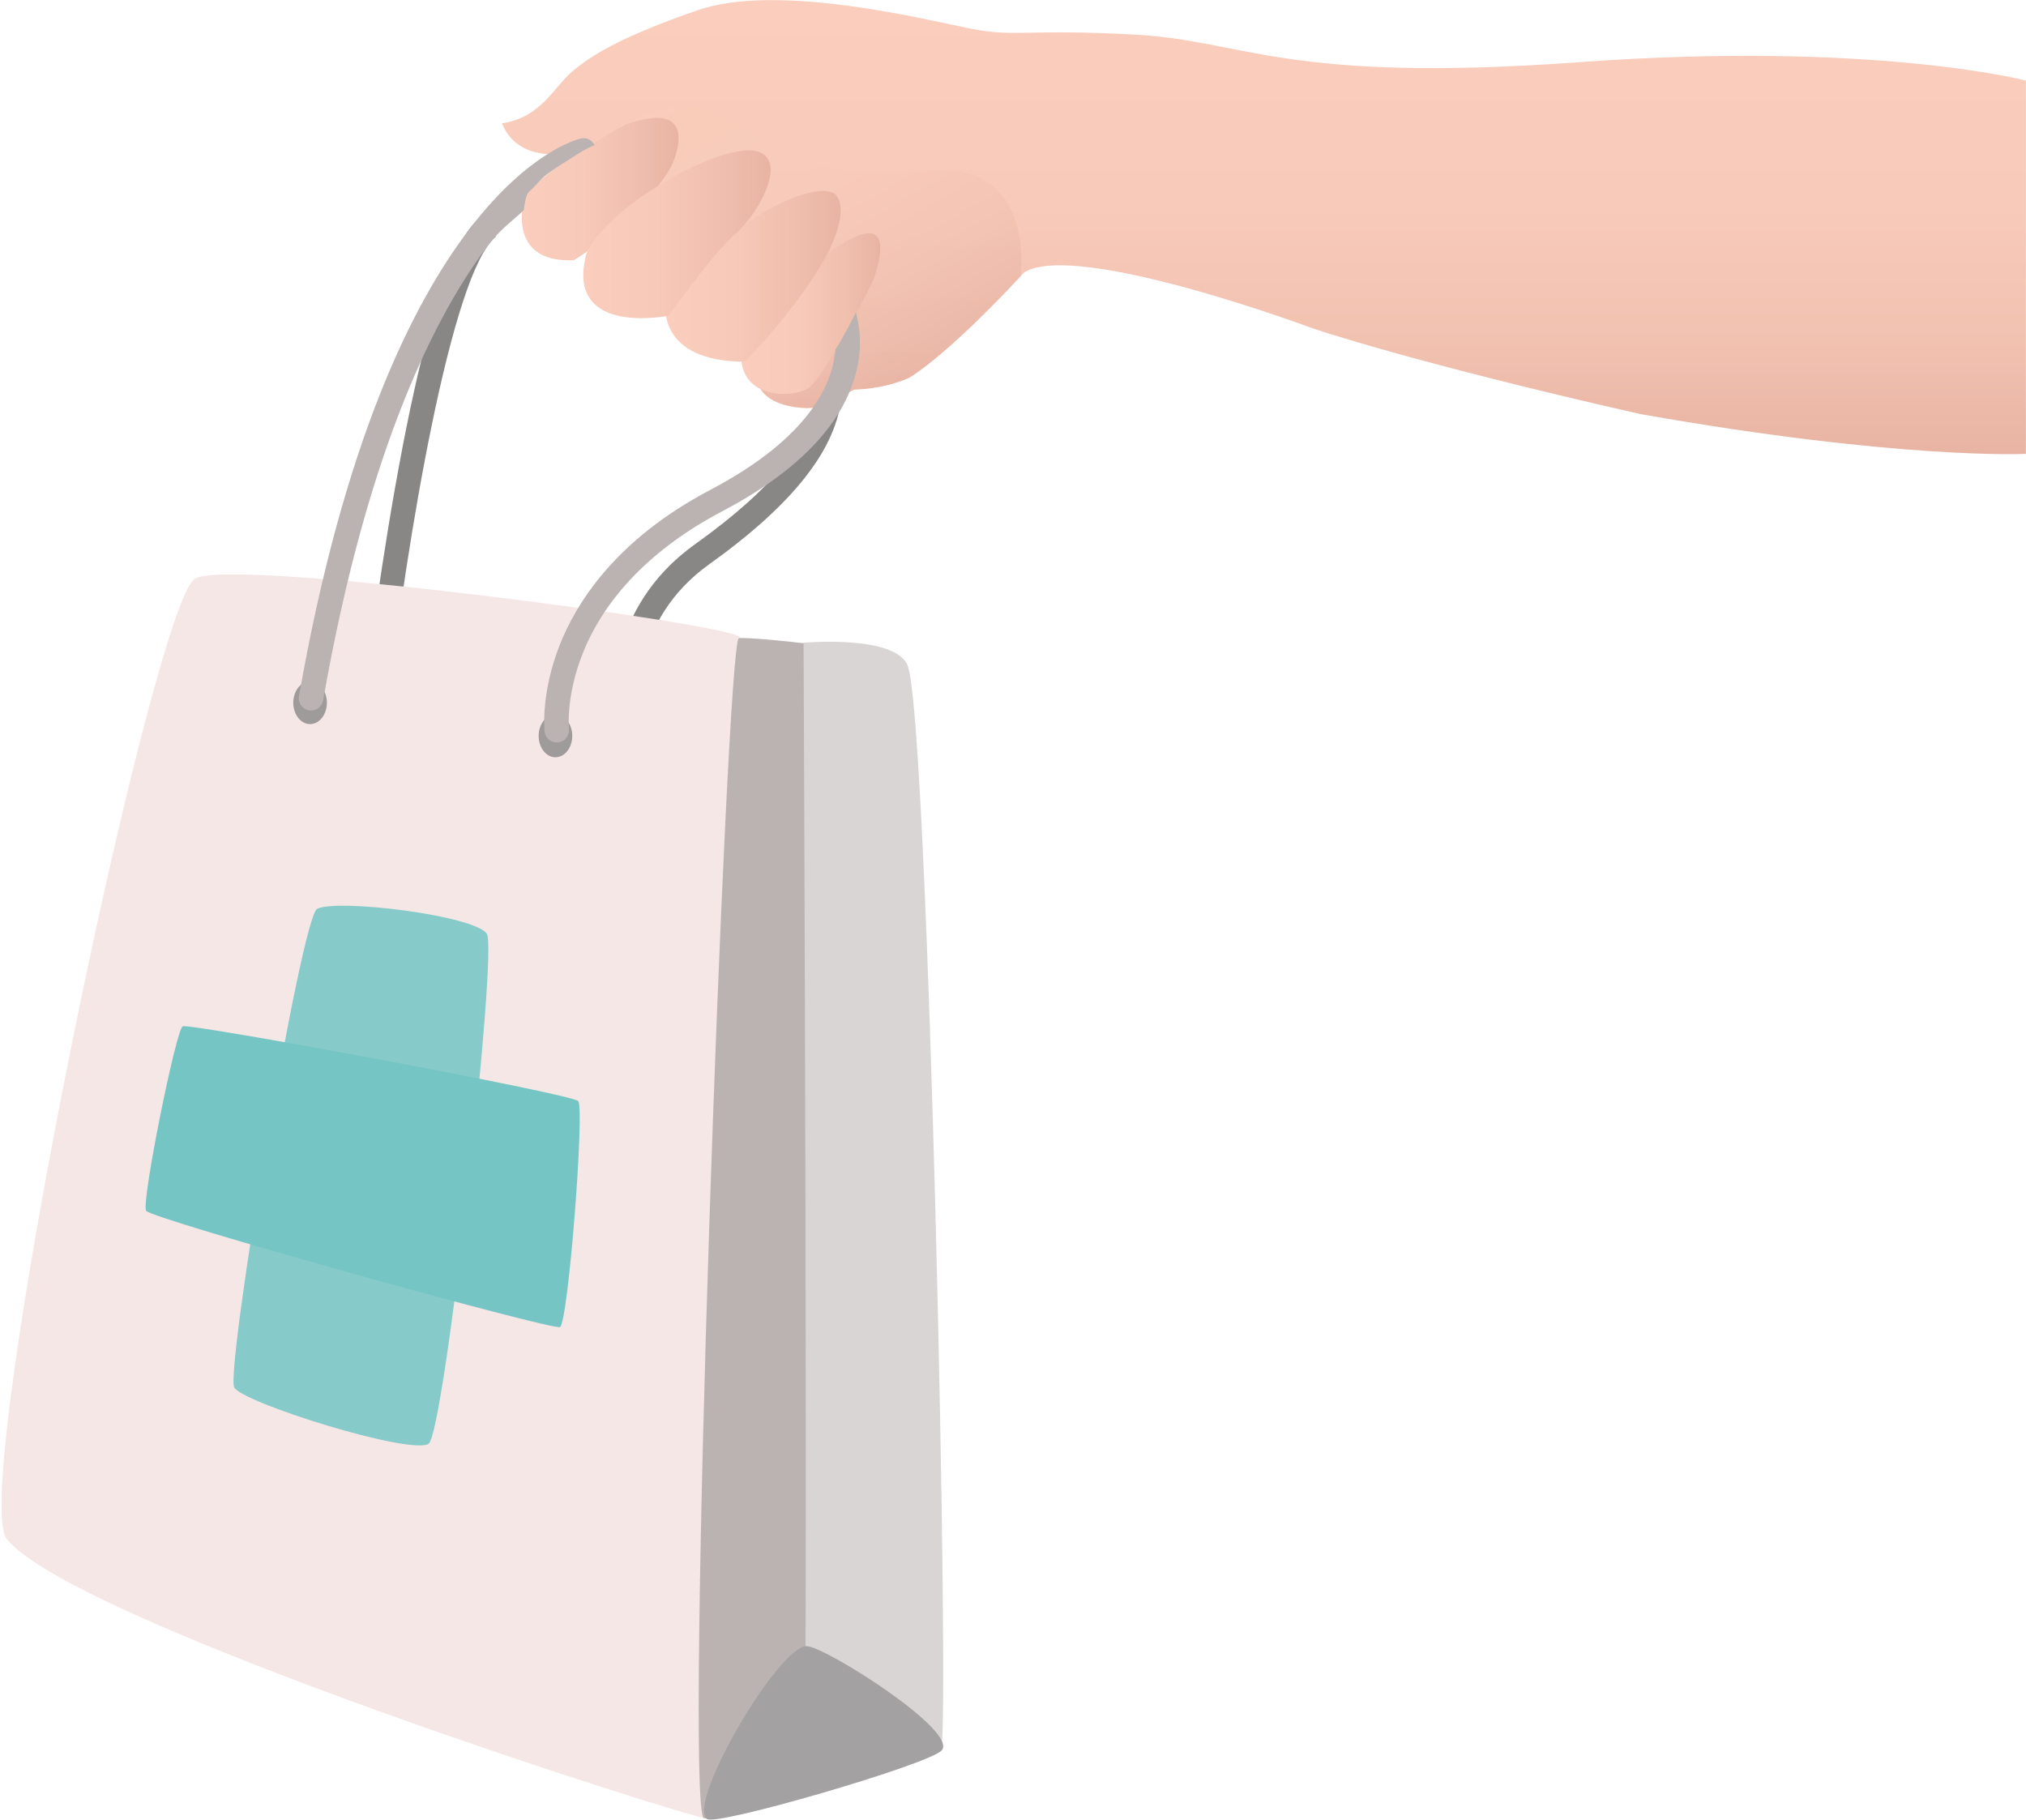
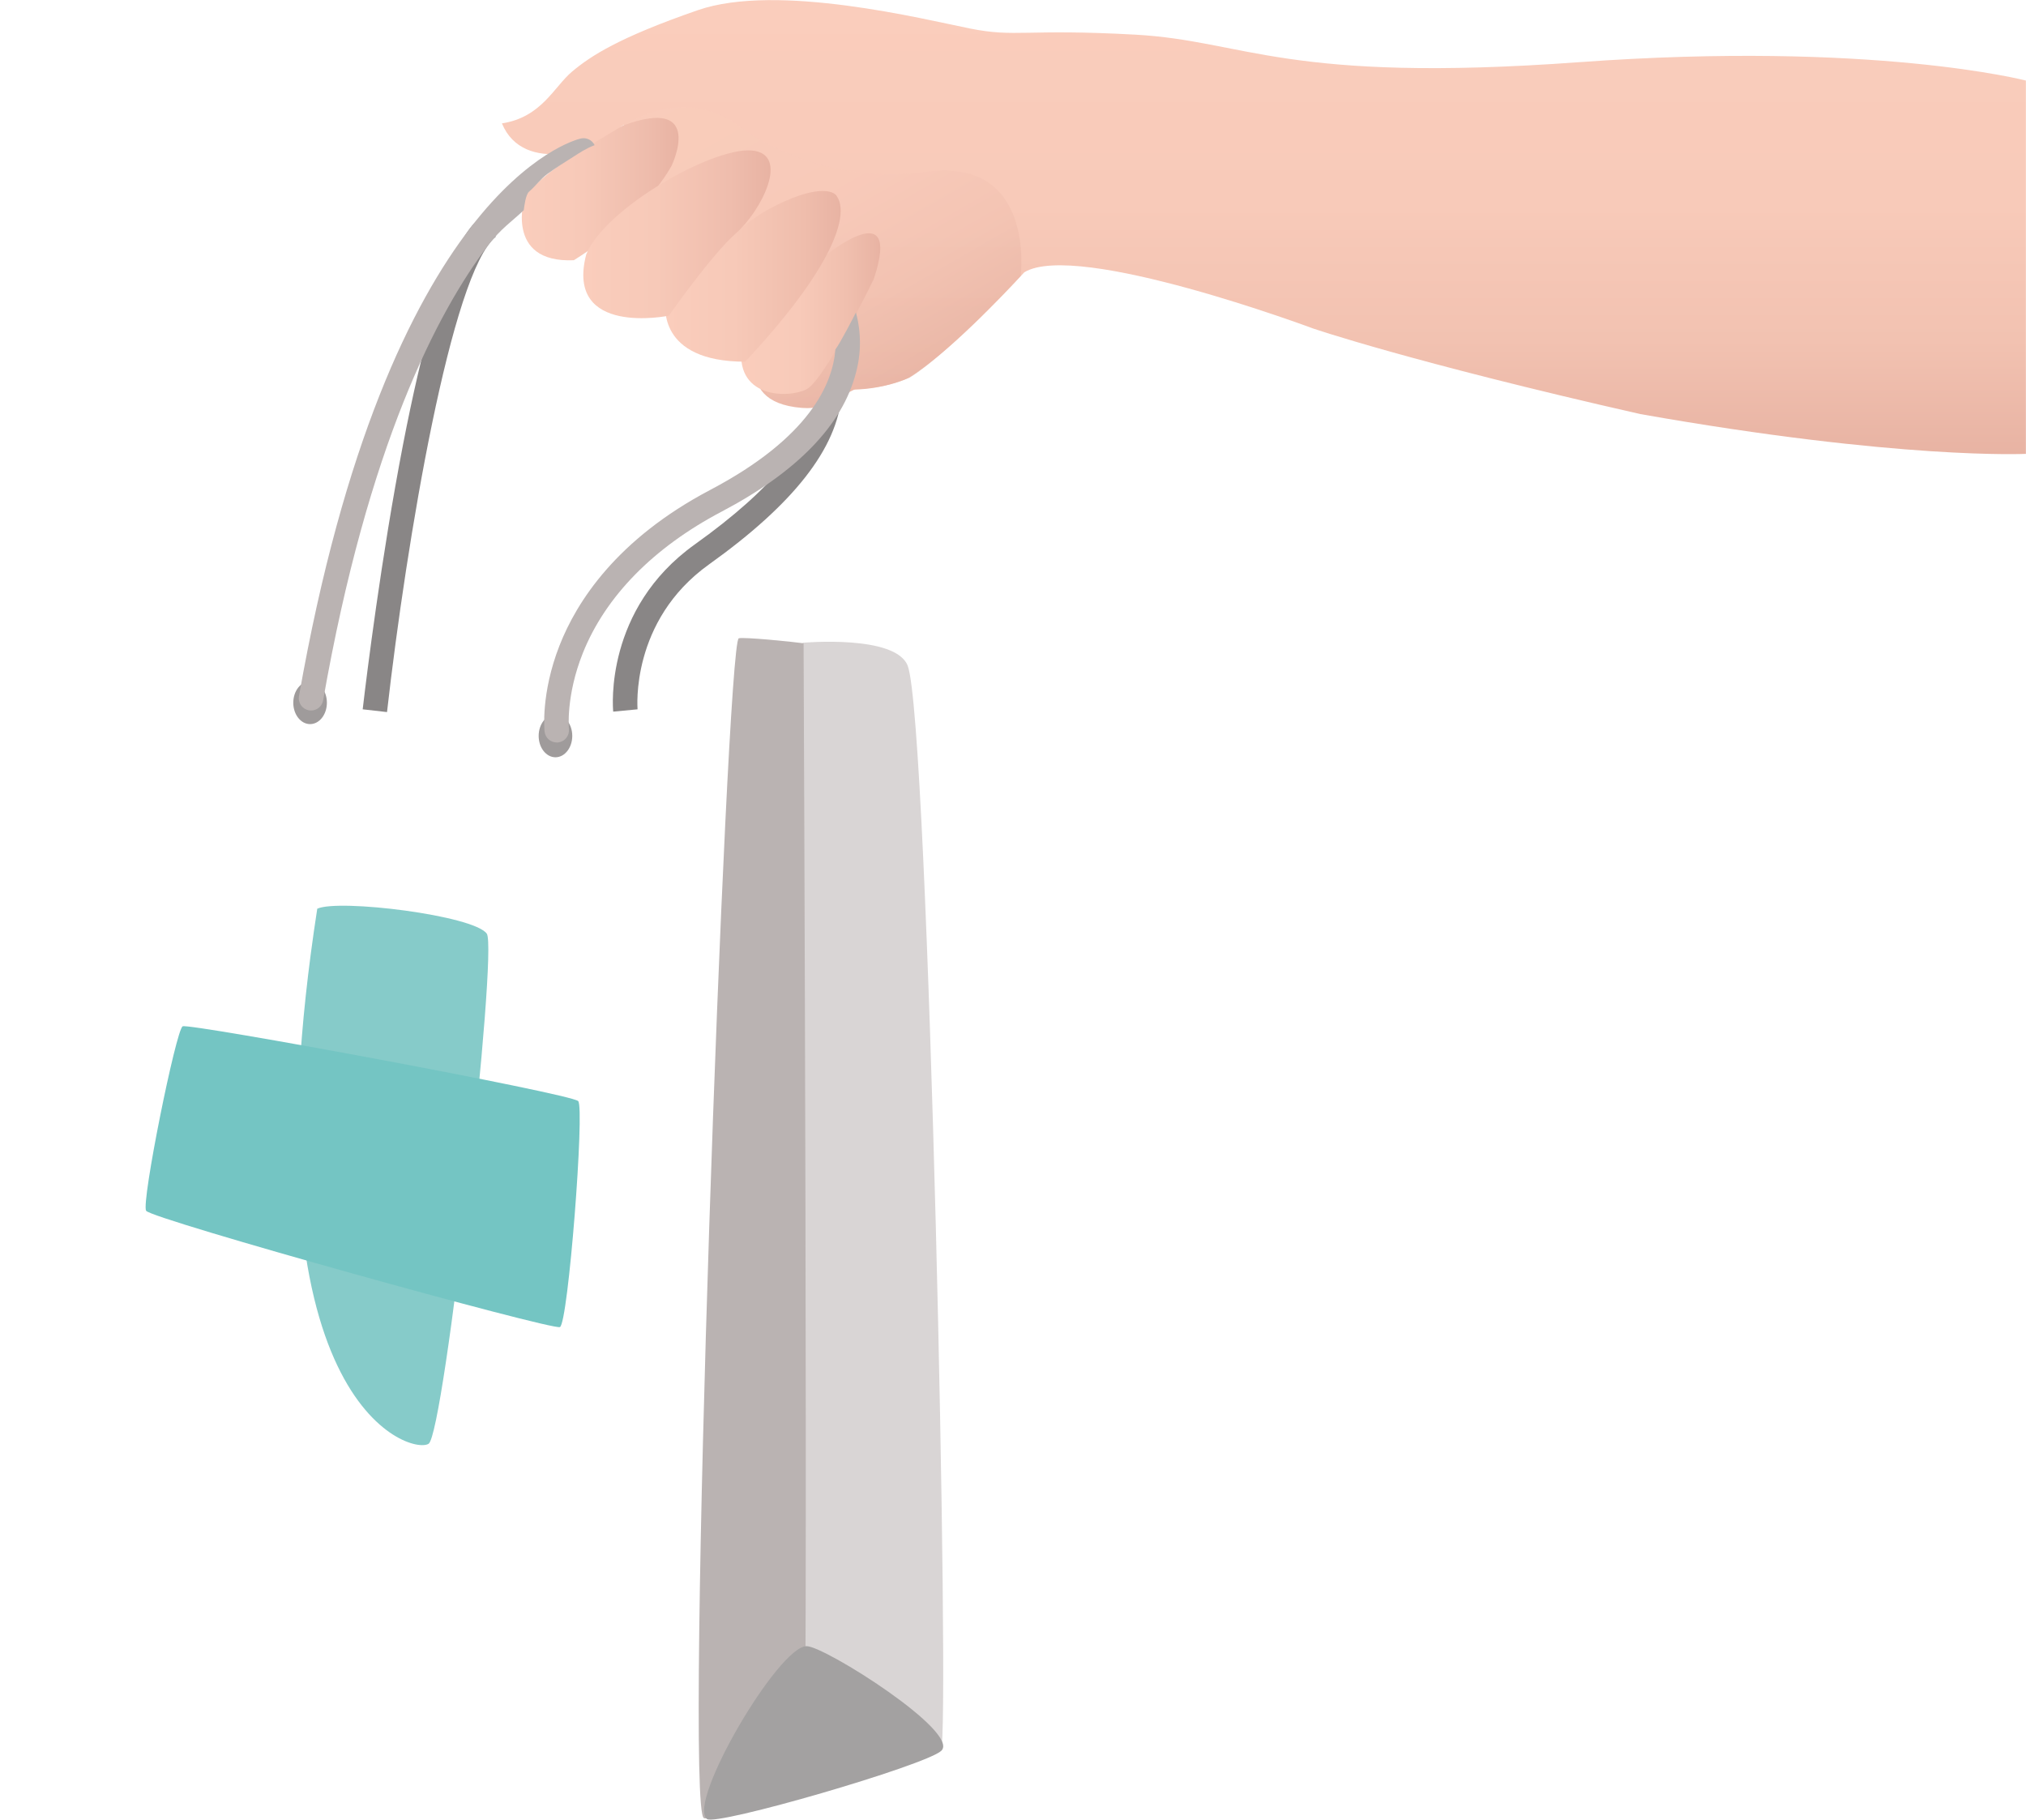
<svg xmlns="http://www.w3.org/2000/svg" width="354" height="318" viewBox="0 0 354 318" fill="none">
  <g clip-path="url(#clip0_1132_33195)">
    <path d="M67.623 124.431L63.372 123.949C63.395 123.76 65.558 104.805 69.072 84.982C76.296 44.226 82.046 39.574 83.936 38.044L86.627 41.369C78.889 47.632 71.023 94.474 67.623 124.431Z" fill="#898686" />
    <path d="M107.145 124.354C107.075 123.625 105.603 106.418 121.399 95.137C135.122 85.335 142.122 76.658 142.802 68.618L147.064 68.987C146.275 78.354 138.69 88.049 123.885 98.627C110.078 108.5 111.399 123.796 111.399 123.95L107.145 124.354Z" fill="#898686" />
-     <path d="M129.26 111.308C127.84 109.037 39.592 97.286 34.02 101.145C26.471 106.371 -5.56 260.756 1.209 268.976C13.404 283.785 121.711 318.048 123.453 317.758C125.195 317.467 130.712 113.631 129.26 111.308Z" fill="#F5E7E5" />
    <path d="M275.914 10.867C224.583 14.61 217.632 7.124 198.386 6.056C179.141 4.987 177.532 6.59 169.512 4.987C161.493 3.385 135.83 -3.035 121.924 1.779C108.019 6.593 103.21 9.799 100.002 12.473C96.793 15.147 94.653 20.493 87.702 21.561C91.445 30.653 104.813 26.376 108.556 22.096C108.704 22.003 108.846 21.922 108.997 21.831L110.696 29.047L112.833 33.861L117.647 40.813L128.876 44.556C128.876 44.556 133.339 51.928 137.238 58.261C135.543 58.057 134.358 57.921 134.221 57.921C133.687 57.921 126.736 70.221 140.104 71.278C144.831 71.655 146.783 69.036 149.193 68.084C154.901 67.939 158.74 66.028 158.74 66.028C165.665 61.719 175.102 51.8 178.973 47.581C188.183 41.995 229.395 57.387 229.395 57.387C229.395 57.387 246.506 63.258 286.617 72.358C332.059 80.39 353.982 79.309 353.982 79.309V14.076C353.982 14.076 327.248 7.124 275.914 10.867Z" fill="url(#paint0_linear_1132_33195)" />
    <path opacity="0.7" d="M178.339 48.226C178.339 48.226 181.014 27.372 161.765 30.046C142.517 32.72 129.149 22.026 129.149 22.026C129.149 22.026 120.803 14.738 109.27 21.762L110.954 28.977L113.091 33.789L117.923 40.74L129.151 44.483C129.151 44.483 133.614 51.858 137.514 58.188C135.818 57.988 134.633 57.851 134.497 57.851C133.963 57.851 127.011 70.148 140.38 71.208C145.107 71.586 147.058 68.966 149.468 68C155.18 67.854 159.016 65.944 159.018 65.941C165.938 61.646 178.592 47.956 178.339 48.226Z" fill="url(#paint1_linear_1132_33195)" />
    <path d="M91.71 34.245C91.71 34.245 87.967 46.008 100.267 45.473C113.098 37.453 117.375 28.896 117.375 28.896C117.375 28.896 123.258 16.599 108.821 21.945C99.465 27.526 95.452 29.968 91.71 34.245Z" fill="url(#paint2_linear_1132_33195)" />
    <path d="M152.661 48.792C152.661 48.792 144.107 66.437 140.898 68.04C137.69 69.643 128.064 69.646 129.67 60.02C137.155 49.857 141.967 46.663 143.026 45.583C142.881 45.737 158.009 32.749 152.661 48.792Z" fill="url(#paint3_linear_1132_33195)" />
    <path d="M116.301 53.041C116.301 53.041 114.698 63.204 130.204 63.204C145.709 46.627 148.384 37.538 146.244 34.33C145.709 33.261 142.501 32.19 134.481 36.467C126.461 40.744 116.301 53.041 116.301 53.041Z" fill="url(#paint4_linear_1132_33195)" />
    <path d="M116.865 55.164C116.865 55.164 98.685 58.907 102.428 44.47C105.636 36.459 124.35 25.753 131.296 26.296C138.241 26.839 132.901 36.99 128.624 40.733C124.347 44.476 116.865 55.164 116.865 55.164Z" fill="url(#paint5_linear_1132_33195)" />
    <path d="M54.182 126.533C52.56 126.533 51.245 124.861 51.245 122.797C51.245 120.733 52.56 119.061 54.182 119.061C55.803 119.061 57.118 120.733 57.118 122.797C57.118 124.861 55.803 126.533 54.182 126.533Z" fill="#9F9B9B" />
    <path d="M97.056 132.329C95.434 132.329 94.119 130.657 94.119 128.593C94.119 126.529 95.434 124.856 97.056 124.856C98.677 124.856 99.992 126.529 99.992 128.593C99.992 130.657 98.677 132.329 97.056 132.329Z" fill="#9F9B9B" />
    <path d="M92.426 33.517C93.645 32.443 94.458 31.269 95.654 30.392C97.141 29.304 98.724 28.316 100.277 27.335C101.317 26.682 102.199 26.028 103.895 25.366C103.685 24.925 103.33 24.569 102.889 24.358C102.449 24.146 101.949 24.092 101.473 24.205C100.106 24.524 67.808 33.049 52.239 121.649C52.191 121.926 52.197 122.21 52.259 122.484C52.32 122.759 52.435 123.018 52.597 123.248C52.758 123.478 52.964 123.674 53.202 123.825C53.439 123.975 53.704 124.077 53.981 124.126C54.105 124.146 54.23 124.157 54.356 124.157C54.858 124.157 55.344 123.979 55.729 123.656C56.113 123.332 56.371 122.884 56.458 122.389C64.298 77.74 76.455 54.516 85.268 42.899C87.536 39.908 89.531 38.639 91.514 36.731C91.615 35.997 91.845 34.037 92.426 33.517Z" fill="#BAB3B2" />
    <path d="M149.553 54.602C149.15 55.423 146.792 59.988 145.964 61.068C145.5 67.058 141.481 76.457 124.091 85.613C107.767 94.205 100.763 105.134 97.767 112.791C94.471 121.211 95.13 127.576 95.153 127.843C95.211 128.366 95.46 128.848 95.852 129.199C96.243 129.549 96.75 129.743 97.276 129.742C97.353 129.747 97.431 129.747 97.508 129.742C98.071 129.68 98.586 129.398 98.941 128.957C99.296 128.517 99.463 127.953 99.404 127.39C99.404 127.332 98.847 121.618 101.832 114.135C105.789 104.225 114.172 95.674 126.08 89.408C139.274 82.465 147.169 74.309 149.545 65.197C150.493 61.729 150.496 58.071 149.553 54.602Z" fill="#BAB3B2" />
    <path d="M140.324 112.314C140.324 112.314 156.585 110.862 158.617 116.379C162.319 126.432 166.019 303.648 164.425 305.698C163.408 307.005 141.195 313.828 137.421 312.086C133.646 310.344 135.969 115.508 140.324 112.314Z" fill="#D9D5D5" />
    <path d="M140.409 112.411C138.376 112.121 129.863 111.282 129.084 111.54C126.907 112.266 119.54 316.132 122.987 317.7C124.584 318.426 139.538 312.183 140.409 310.731C141.28 309.279 140.409 112.411 140.409 112.411Z" fill="#BAB3B2" />
    <path d="M140.938 287.658C136.002 287.658 120.032 314.953 123.516 317.856C125.079 319.157 161.668 308.509 164.458 305.951C167.942 302.757 144.132 287.658 140.938 287.658Z" fill="#A3A1A1" />
-     <path d="M85.052 163.147C82.729 159.953 59.209 157.05 55.434 158.792C52.633 160.084 39.438 239.093 40.916 242.417C42.078 245.031 71.695 254.322 74.889 252.29C77.627 250.547 87.044 165.886 85.052 163.147Z" fill="#86CBC9" />
+     <path d="M85.052 163.147C82.729 159.953 59.209 157.05 55.434 158.792C42.078 245.031 71.695 254.322 74.889 252.29C77.627 250.547 87.044 165.886 85.052 163.147Z" fill="#86CBC9" />
    <path d="M101.025 192.408C99.71 191.092 33.08 178.76 31.918 179.341C30.756 179.922 24.659 210.12 25.53 211.572C26.401 213.024 96.379 232.478 97.831 231.897C99.283 231.317 102.187 193.569 101.025 192.408Z" fill="#74C5C3" />
  </g>
  <defs>
    <linearGradient id="paint0_linear_1132_33195" x1="220.84" y1="79.359" x2="220.84" y2="0.019" gradientUnits="userSpaceOnUse">
      <stop stop-color="#E8B3A3" />
      <stop offset="0.25" stop-color="#F2C2B1" />
      <stop offset="0.55" stop-color="#F8CAB9" />
      <stop offset="1" stop-color="#FACDBC" />
    </linearGradient>
    <linearGradient id="paint1_linear_1132_33195" x1="161.742" y1="64.379" x2="130.168" y2="9.688" gradientUnits="userSpaceOnUse">
      <stop stop-color="#E8B3A3" />
      <stop offset="0.01" stop-color="#E8B4A4" />
      <stop offset="0.25" stop-color="#F2C2B1" />
      <stop offset="0.53" stop-color="#F8CABA" />
      <stop offset="1" stop-color="#FACDBC" />
    </linearGradient>
    <linearGradient id="paint2_linear_1132_33195" x1="118.563" y1="33.046" x2="91.175" y2="33.046" gradientUnits="userSpaceOnUse">
      <stop stop-color="#E8B3A3" />
      <stop offset="0.2" stop-color="#EEBCAC" />
      <stop offset="0.61" stop-color="#F7C9B8" />
      <stop offset="1" stop-color="#FACDBC" />
    </linearGradient>
    <linearGradient id="paint3_linear_1132_33195" x1="153.808" y1="54.799" x2="129.49" y2="54.799" gradientUnits="userSpaceOnUse">
      <stop stop-color="#E8B3A3" />
      <stop offset="0.24" stop-color="#F0BFAE" />
      <stop offset="0.59" stop-color="#F8CAB9" />
      <stop offset="1" stop-color="#FACDBC" />
    </linearGradient>
    <linearGradient id="paint4_linear_1132_33195" x1="146.888" y1="48.285" x2="116.255" y2="48.285" gradientUnits="userSpaceOnUse">
      <stop stop-color="#E8B3A3" />
      <stop offset="0.21" stop-color="#EFBDAC" />
      <stop offset="0.61" stop-color="#F7C9B8" />
      <stop offset="1" stop-color="#FACDBC" />
    </linearGradient>
    <linearGradient id="paint5_linear_1132_33195" x1="134.655" y1="40.934" x2="101.919" y2="40.934" gradientUnits="userSpaceOnUse">
      <stop stop-color="#E8B3A3" />
      <stop offset="0.22" stop-color="#EFBDAD" />
      <stop offset="0.61" stop-color="#F7C9B8" />
      <stop offset="1" stop-color="#FACDBC" />
    </linearGradient>
    <clipPath id="clip0_1132_33195">
      <rect width="353.727" height="318" fill="white" transform="matrix(-1 0 0 1 354 0)" />
    </clipPath>
  </defs>
</svg>